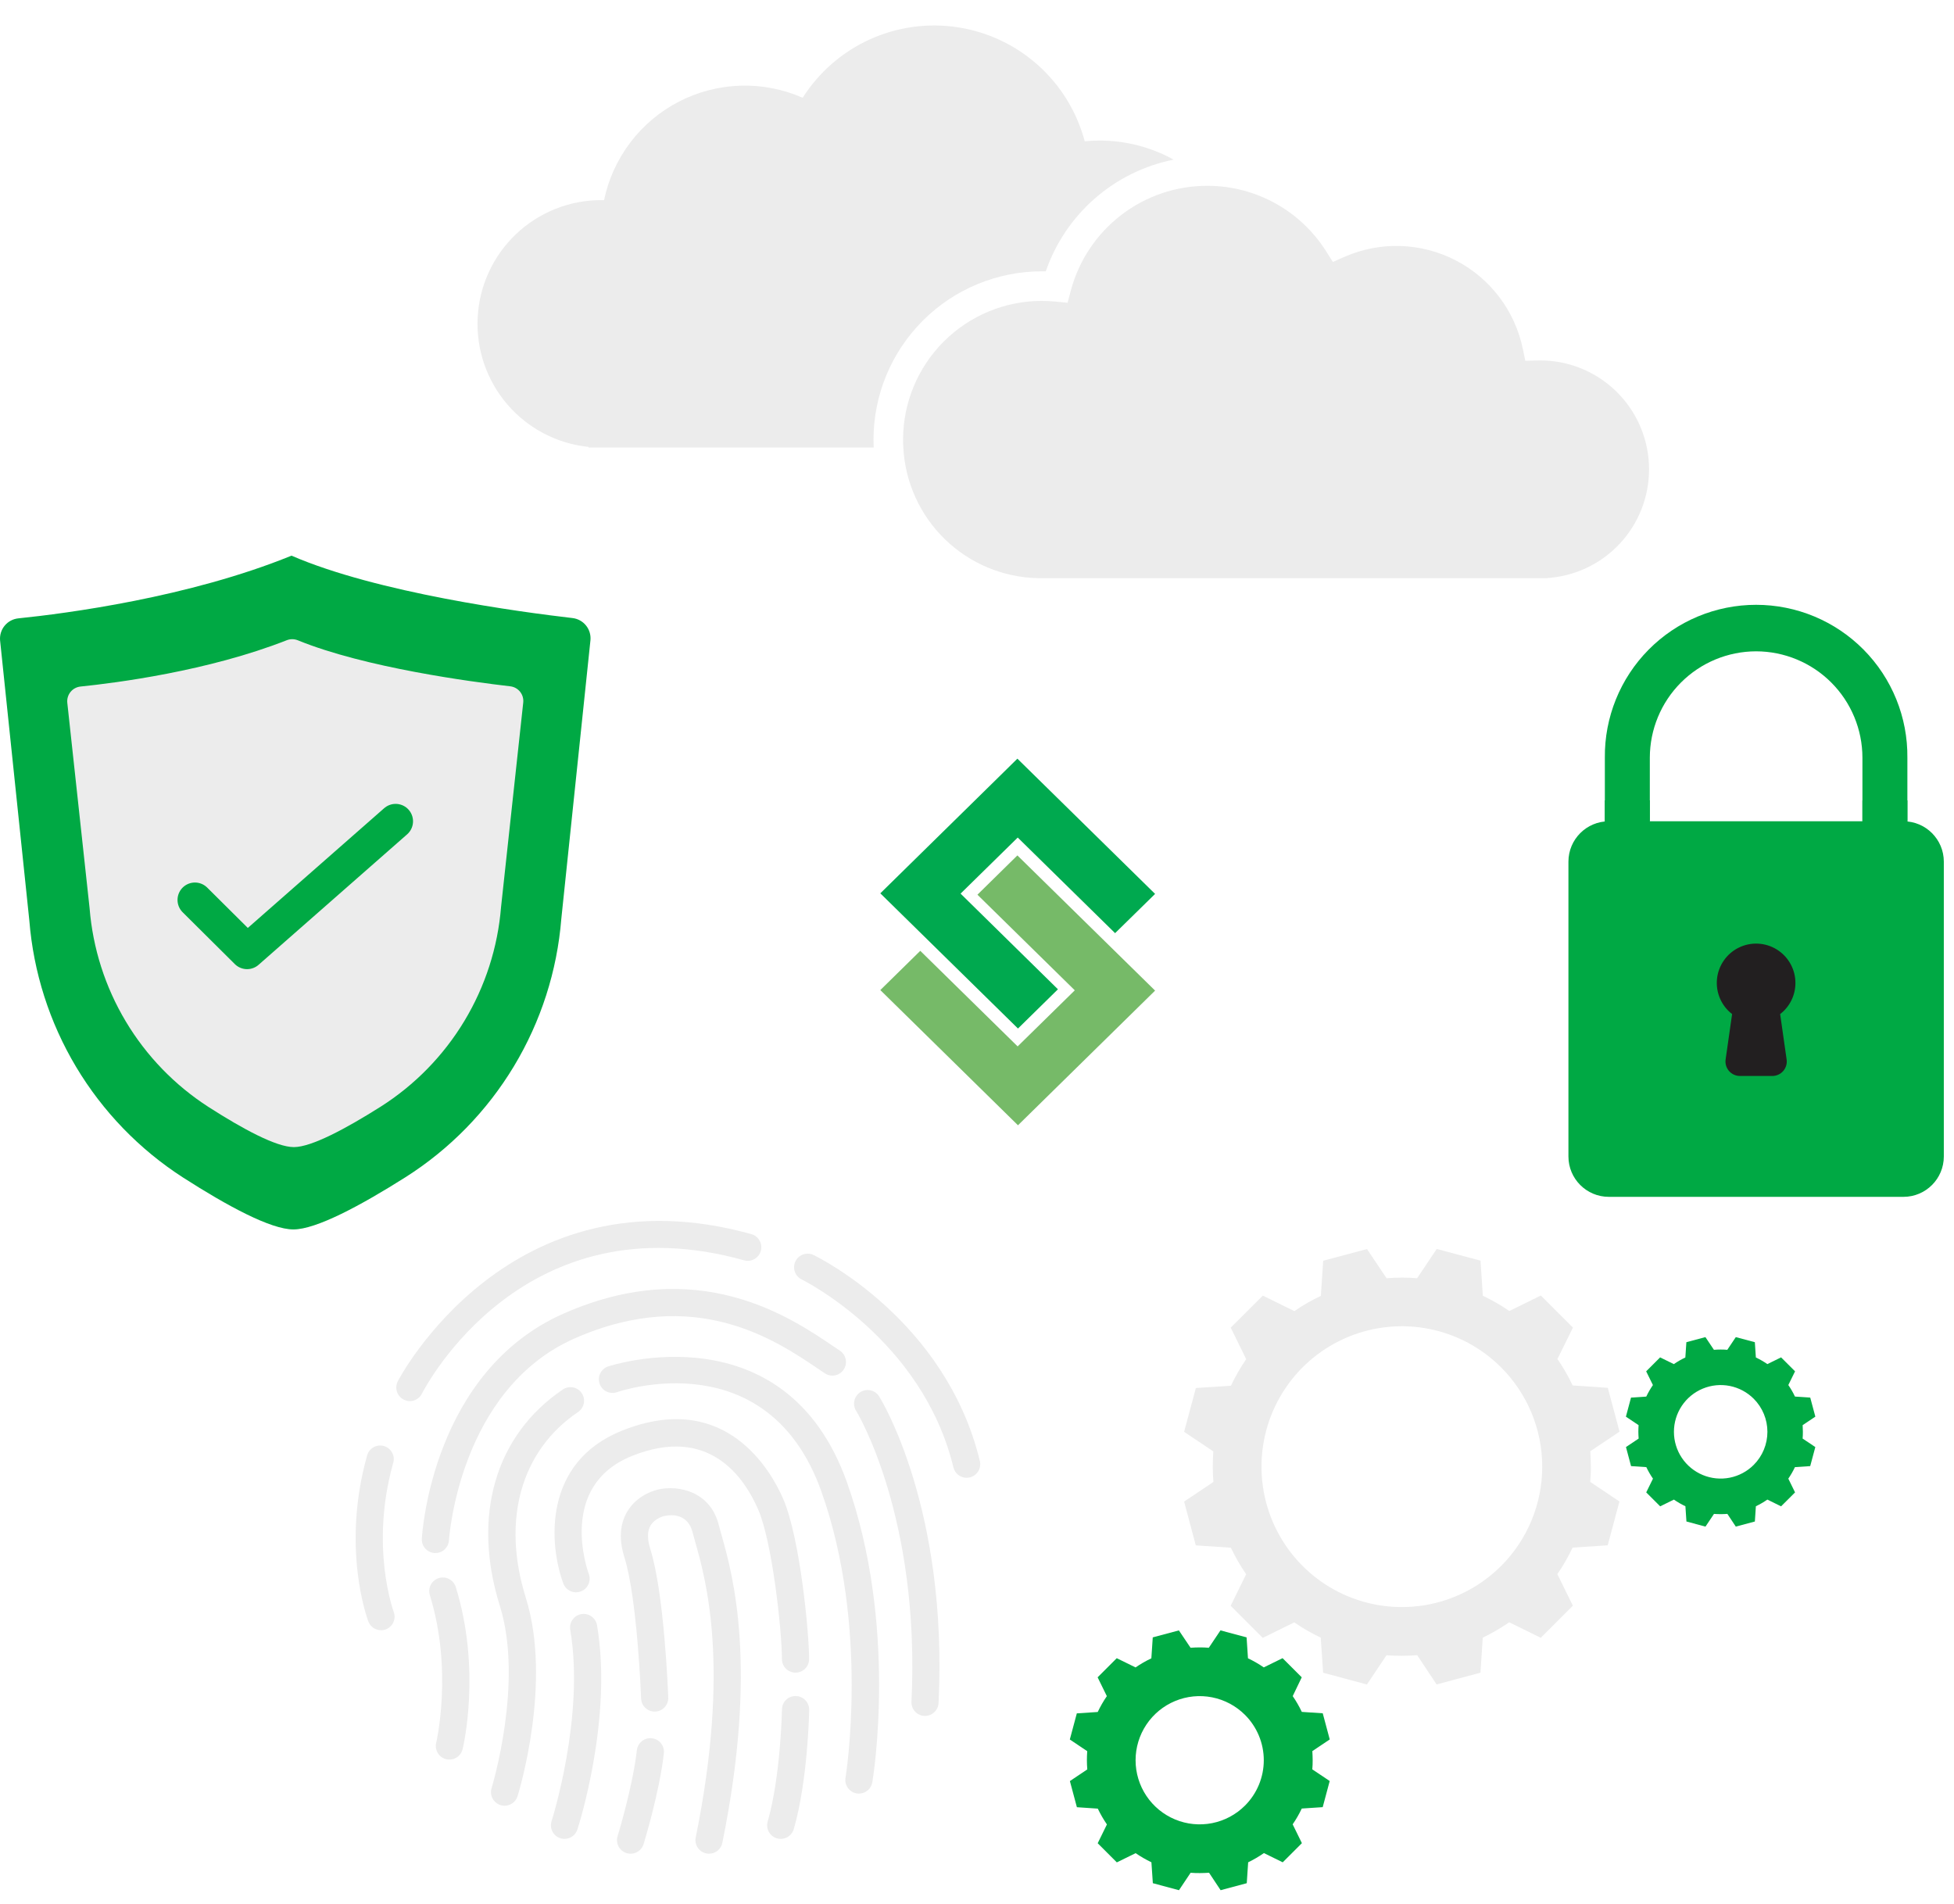
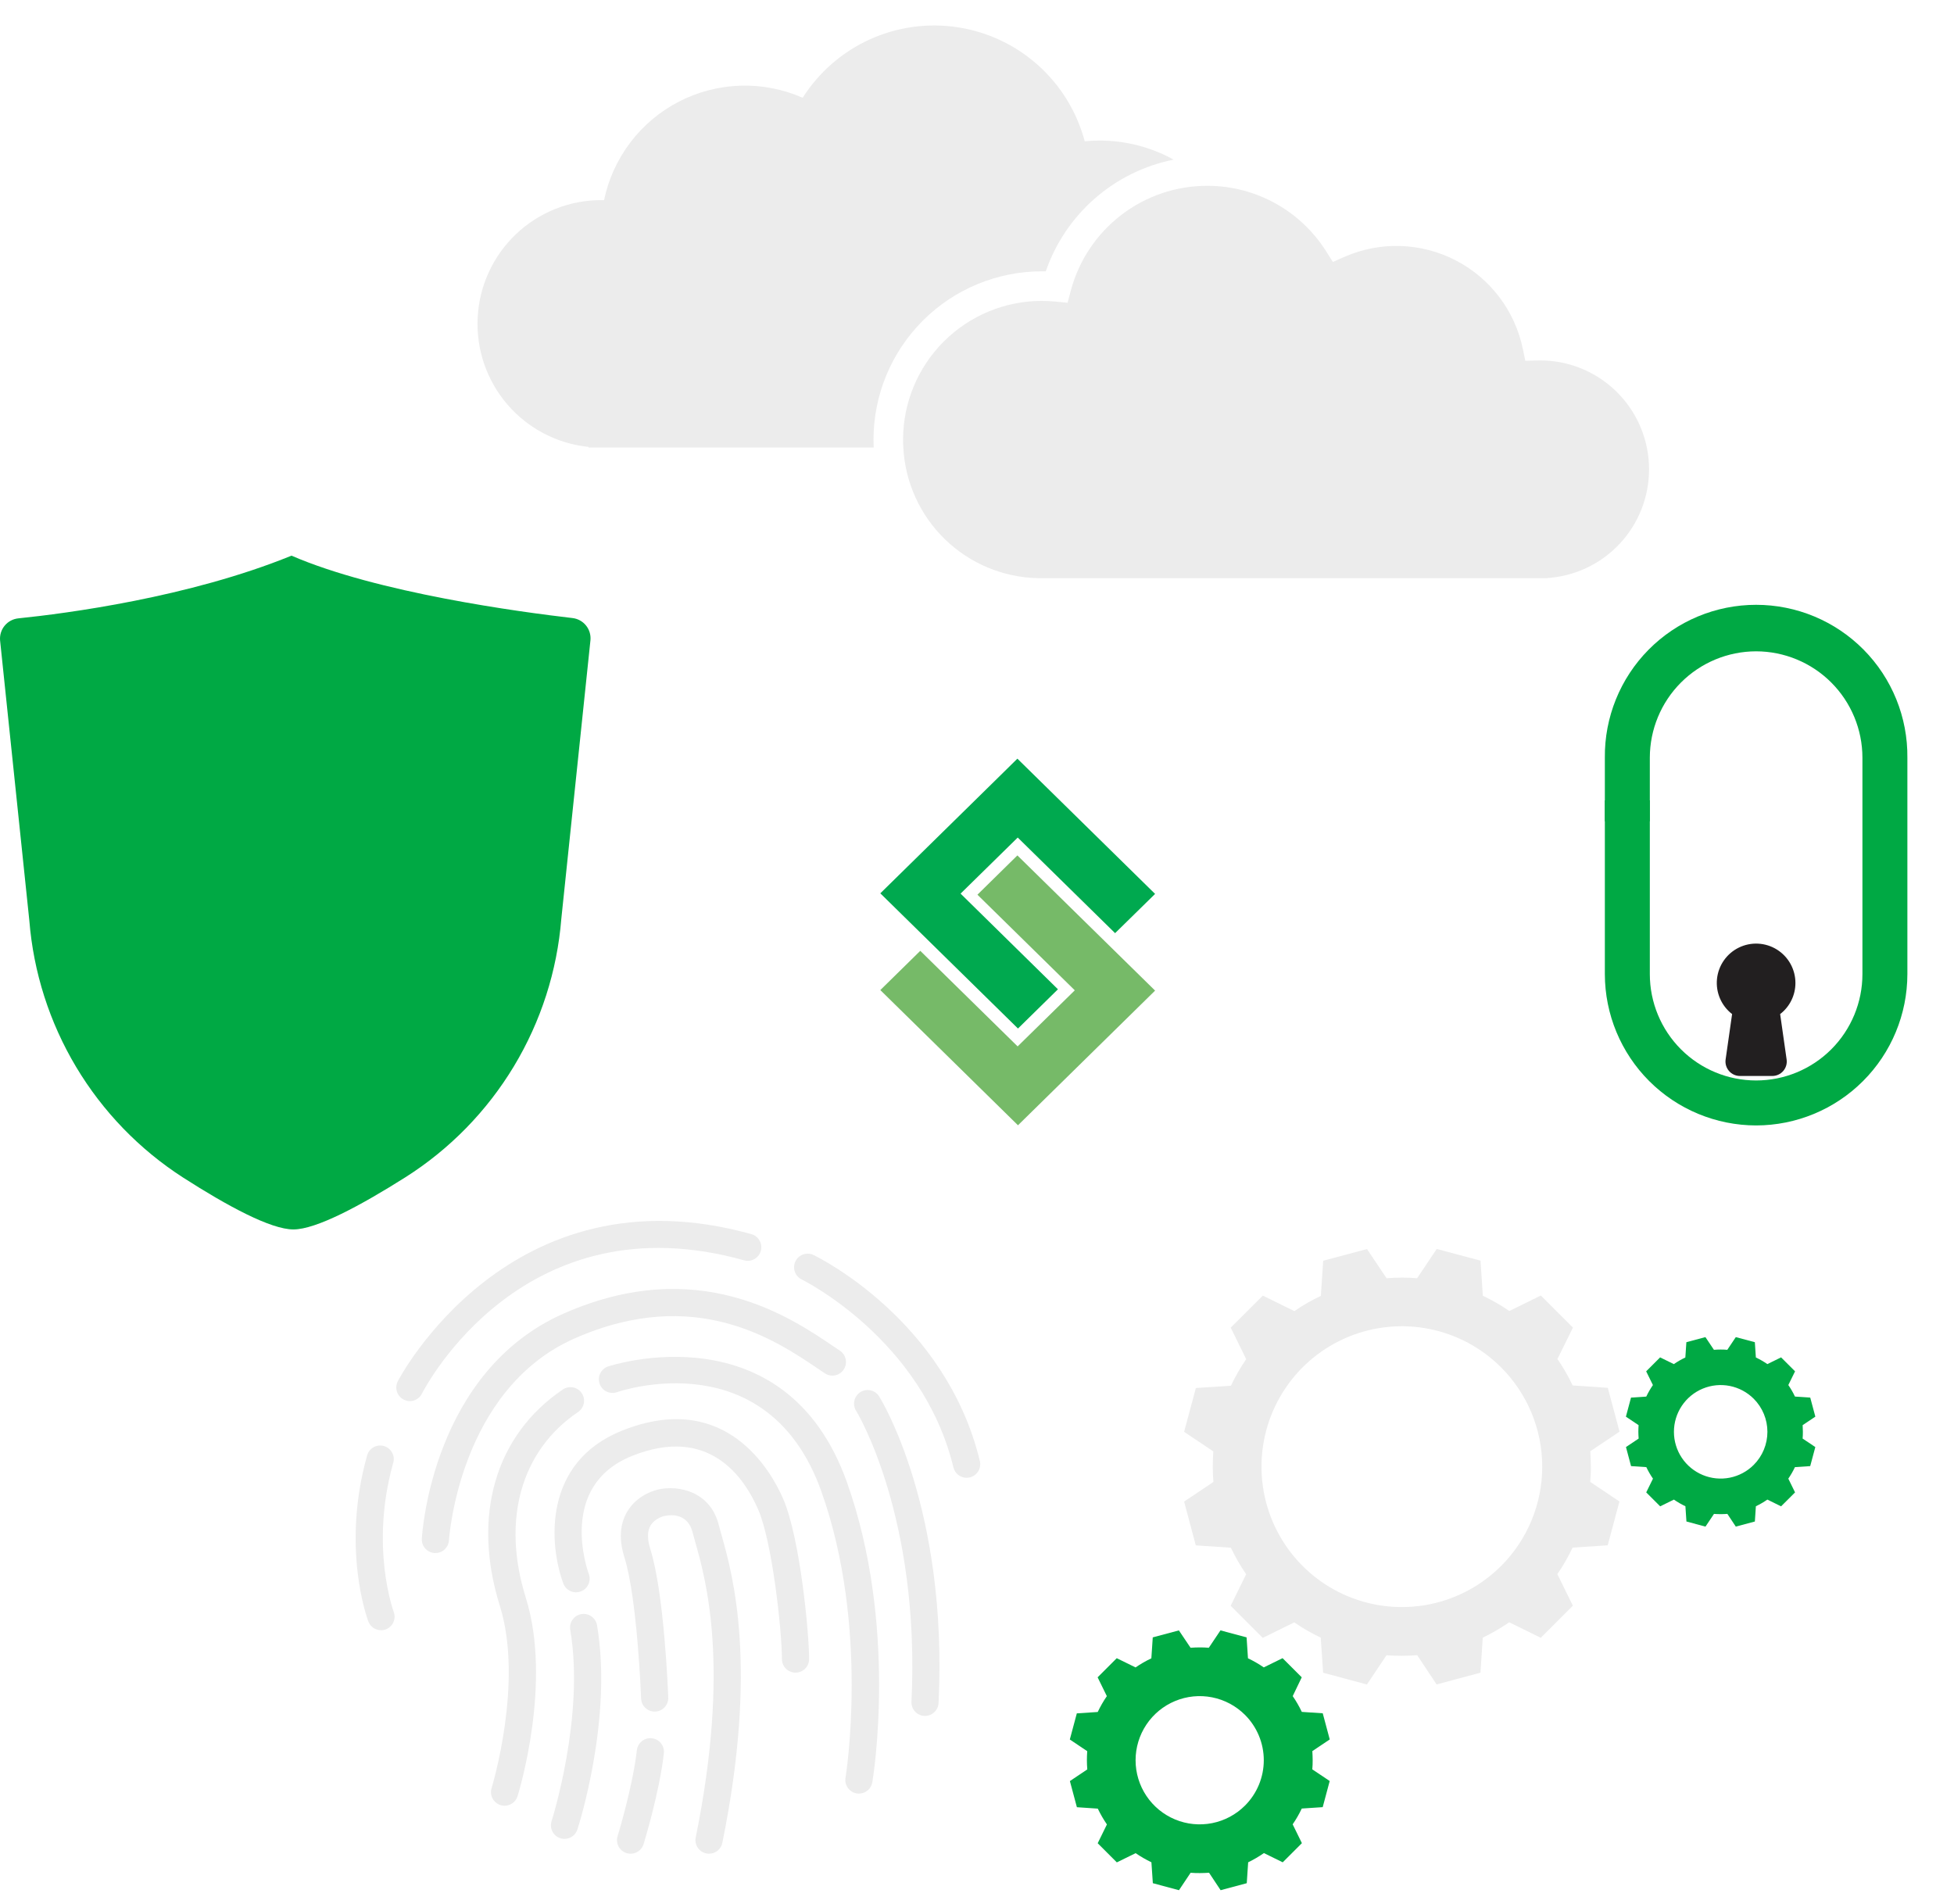
<svg xmlns="http://www.w3.org/2000/svg" width="393" height="383" viewBox="0 0 393 383" fill="none">
  <g clip-path="url(#clip0_60_7121)">
    <g filter="url(#filter0_d_60_7121)">
      <g filter="url(#filter1_d_60_7121)">
        <path d="M209.511 54.569H210.334C212.288 48.906 215.69 43.852 220.202 39.912C224.713 35.971 230.177 33.281 236.05 32.108C231.489 29.584 226.36 28.263 221.147 28.27C220.142 28.27 219.147 28.319 218.167 28.415C216.602 22.528 213.356 17.225 208.827 13.153C204.297 9.082 198.68 6.42 192.662 5.491C186.644 4.563 180.486 5.409 174.941 7.925C169.395 10.442 164.703 14.521 161.438 19.663C157.495 17.93 153.214 17.1 148.909 17.233C144.604 17.367 140.383 18.461 136.555 20.435C132.726 22.409 129.387 25.214 126.78 28.644C124.174 32.075 122.366 36.044 121.489 40.263C121.288 40.263 121.087 40.247 120.886 40.247C114.512 40.254 108.383 42.708 103.765 47.104C99.147 51.501 96.392 57.503 96.07 63.872C95.748 70.241 97.882 76.491 102.032 81.331C106.182 86.172 112.032 89.233 118.373 89.884V90.011H175.72C175.698 89.482 175.683 88.947 175.683 88.409C175.694 79.437 179.261 70.835 185.603 64.491C191.945 58.147 200.543 54.579 209.511 54.569Z" fill="#ECECEC" />
      </g>
      <path d="M309.785 72.488L306.777 72.559L306.273 70.131C305.483 66.347 303.858 62.786 301.517 59.709C299.177 56.632 296.179 54.117 292.743 52.347C289.307 50.576 285.519 49.596 281.656 49.476C277.793 49.357 273.952 50.102 270.413 51.656L268.076 52.686L266.707 50.521C264.176 46.519 260.681 43.217 256.541 40.919C252.402 38.62 247.752 37.399 243.018 37.368C242.935 37.368 242.854 37.368 242.771 37.368C236.52 37.373 230.445 39.441 225.49 43.254C220.534 47.066 216.976 52.408 215.366 58.451L214.72 60.891L212.21 60.649C211.283 60.563 210.383 60.517 209.511 60.517C202.119 60.525 195.033 63.466 189.806 68.695C184.579 73.924 181.639 81.014 181.631 88.409C181.631 88.947 181.649 89.482 181.68 90.011C182.043 97.004 185.038 103.601 190.064 108.475C195.09 113.349 201.774 116.138 208.772 116.283L209.536 116.301H310.891L312.004 116.19C317.588 115.617 322.738 112.921 326.392 108.658C330.046 104.396 331.924 98.892 331.64 93.284C331.355 87.676 328.928 82.392 324.861 78.522C320.794 74.652 315.397 72.492 309.785 72.488Z" fill="#ECECEC" />
    </g>
    <g filter="url(#filter2_d_60_7121)">
      <path d="M353.202 226.352C345.136 226.343 337.403 223.134 331.7 217.429C325.996 211.723 322.787 203.987 322.777 195.918V152.386C322.737 148.363 323.494 144.372 325.005 140.644C326.515 136.916 328.75 133.524 331.579 130.665C334.408 127.806 337.776 125.537 341.487 123.988C345.198 122.439 349.179 121.642 353.201 121.642C357.222 121.642 361.203 122.439 364.915 123.988C368.626 125.537 371.993 127.806 374.822 130.665C377.652 133.524 379.886 136.916 381.397 140.644C382.907 144.372 383.664 148.363 383.624 152.386V195.918C383.615 203.987 380.407 211.723 374.704 217.428C369 223.134 361.268 226.343 353.202 226.352ZM353.202 130.997C347.534 131.003 342.099 133.258 338.091 137.268C334.083 141.278 331.828 146.715 331.823 152.386V195.918C331.823 201.59 334.075 207.031 338.085 211.042C342.094 215.053 347.532 217.306 353.202 217.306C358.872 217.306 364.31 215.053 368.32 211.042C372.329 207.031 374.582 201.59 374.582 195.918V152.386C374.575 146.715 372.321 141.279 368.313 137.269C364.305 133.26 358.87 131.004 353.202 130.997Z" fill="#00A944" />
-       <path d="M382.833 165.18H323.572C319.087 165.18 315.451 168.818 315.451 173.305V232.59C315.451 237.077 319.087 240.714 323.572 240.714H382.833C387.318 240.714 390.953 237.077 390.953 232.59V173.305C390.953 168.818 387.318 165.18 382.833 165.18Z" fill="#00A944" />
      <path d="M361.107 197.705C361.109 196.361 360.769 195.038 360.118 193.861C359.468 192.685 358.528 191.693 357.388 190.981C356.248 190.269 354.946 189.859 353.603 189.79C352.261 189.721 350.923 189.996 349.717 190.588C348.51 191.18 347.474 192.071 346.707 193.175C345.939 194.279 345.466 195.56 345.331 196.898C345.197 198.236 345.405 199.586 345.937 200.821C346.468 202.056 347.306 203.134 348.37 203.955L347.066 213.082C347.007 213.495 347.037 213.915 347.155 214.315C347.273 214.715 347.475 215.086 347.749 215.401C348.022 215.715 348.36 215.968 348.739 216.141C349.118 216.314 349.53 216.404 349.947 216.403H356.457C356.874 216.404 357.286 216.314 357.665 216.141C358.044 215.968 358.382 215.715 358.655 215.4C358.928 215.085 359.13 214.715 359.247 214.315C359.365 213.915 359.395 213.495 359.335 213.082L358.034 203.955C358.99 203.219 359.765 202.272 360.298 201.188C360.831 200.105 361.107 198.913 361.107 197.705Z" fill="#221F20" />
      <path d="M331.823 160.977H322.777V165.18H331.823V160.977Z" fill="#00A944" />
-       <path d="M383.627 160.977H374.582V165.18H383.627V160.977Z" fill="#00A944" />
    </g>
    <g filter="url(#filter3_d_60_7121)">
      <path d="M316.363 267.014L309.902 260.56L303.568 263.674C301.875 262.512 300.093 261.487 298.238 260.606L297.769 253.546L288.965 251.192L285.029 257.068L285.063 257.087C284.028 256.997 282.989 256.948 281.953 256.957C280.918 256.966 279.87 257 278.837 257.084H278.874L274.939 251.208L266.129 253.561L265.656 260.631C263.8 261.504 262.019 262.529 260.333 263.696L253.986 260.579L247.528 267.017L250.644 273.36C249.481 275.057 248.454 276.843 247.572 278.701L240.52 279.162L238.156 287.976L244.029 291.91C243.967 292.924 243.915 293.966 243.921 294.984C243.927 296.001 243.964 297.071 244.054 298.104L244.029 298.07L238.156 302.004L240.505 310.809L247.559 311.285C248.444 313.139 249.472 314.921 250.635 316.614L247.519 322.96L253.971 329.414L260.311 326.297C262.002 327.459 263.782 328.487 265.634 329.371L266.113 336.425L274.924 338.791L278.853 332.915C279.873 332.98 280.912 333.029 281.944 333.02C282.977 333.011 284.021 332.98 285.035 332.903L288.937 338.779L297.753 336.419L298.223 329.371C300.072 328.476 301.85 327.442 303.543 326.278L309.887 329.399L316.347 322.944L313.222 316.592C314.386 314.901 315.413 313.119 316.292 311.264L323.352 310.797L325.711 301.983L319.838 298.049V298.083C319.918 297.05 319.977 296.008 319.961 294.962C319.946 293.917 319.918 292.903 319.856 291.87L325.73 287.939L323.371 279.125L316.304 278.646C315.428 276.791 314.403 275.011 313.238 273.323L316.363 267.014ZM301.908 314.95C297.96 318.899 292.93 321.589 287.454 322.679C281.978 323.768 276.302 323.209 271.143 321.071C265.985 318.934 261.576 315.314 258.474 310.669C255.373 306.025 253.717 300.565 253.717 294.979C253.717 289.394 255.373 283.933 258.474 279.289C261.576 274.645 265.985 271.025 271.143 268.887C276.302 266.75 281.978 266.19 287.454 267.28C292.93 268.37 297.96 271.059 301.908 275.009C304.531 277.631 306.612 280.745 308.032 284.173C309.452 287.6 310.183 291.274 310.183 294.984C310.183 298.694 309.452 302.368 308.032 305.795C306.612 309.223 304.531 312.337 301.908 314.959V314.95Z" fill="#ECECEC" />
      <path d="M261.813 337.347L257.959 333.496L254.178 335.352C253.169 334.658 252.107 334.047 251 333.524L250.722 329.312L245.467 327.908L243.12 331.409H243.142C242.524 331.353 241.905 331.325 241.287 331.331C240.669 331.338 240.051 331.356 239.432 331.406H239.454L237.104 327.911L231.849 329.315L231.568 333.53C230.461 334.051 229.399 334.662 228.393 335.358L224.606 333.503L220.761 337.35L222.615 341.135C221.921 342.147 221.308 343.212 220.782 344.321L216.578 344.596L215.168 349.853L218.668 352.201C218.631 352.819 218.6 353.438 218.603 354.034C218.606 354.631 218.631 355.272 218.683 355.89V355.871L215.184 358.216L216.59 363.473L220.795 363.758C221.325 364.863 221.939 365.925 222.631 366.937L220.776 370.719L224.622 374.569L228.406 372.714C229.415 373.406 230.476 374.019 231.58 374.548L231.865 378.754L237.12 380.164L239.463 376.66C240.081 376.7 240.7 376.731 241.318 376.722C241.936 376.713 242.555 376.7 243.173 376.654L245.501 380.164L250.756 378.757L251.037 374.554C252.14 374.017 253.2 373.397 254.209 372.698L257.989 374.554L261.844 370.704L259.99 366.915C260.684 365.907 261.296 364.845 261.82 363.739L266.03 363.461L267.437 358.203L263.937 355.859V355.878C263.984 355.259 264.021 354.641 264.011 354.022C264.002 353.404 263.984 352.785 263.946 352.188L267.446 349.844L266.039 344.586L261.826 344.302C261.305 343.196 260.693 342.135 259.999 341.129L261.813 337.347ZM250.397 363.148C248.594 364.951 246.297 366.178 243.797 366.675C241.296 367.171 238.705 366.915 236.35 365.939C233.996 364.962 231.983 363.309 230.567 361.189C229.151 359.068 228.395 356.575 228.395 354.025C228.395 351.475 229.151 348.982 230.567 346.862C231.983 344.741 233.996 343.088 236.35 342.112C238.705 341.135 241.296 340.879 243.797 341.376C246.297 341.872 248.594 343.1 250.397 344.902C251.596 346.099 252.547 347.521 253.196 349.087C253.846 350.652 254.18 352.33 254.18 354.025C254.18 355.72 253.846 357.398 253.196 358.964C252.547 360.529 251.596 361.951 250.397 363.148Z" fill="#00A944" />
      <path d="M361.032 275.807L358.222 272.999L355.465 274.353C354.729 273.849 353.955 273.403 353.15 273.02L352.946 269.949L349.115 268.926L347.406 271.48C346.958 271.44 346.506 271.421 346.055 271.424C345.604 271.427 345.149 271.443 344.701 271.48H344.716L343.004 268.926L339.174 269.949L338.967 273.023C338.161 273.403 337.387 273.849 336.654 274.356L333.894 273.002L331.087 275.807L332.444 278.565C331.938 279.304 331.491 280.08 331.105 280.888L328.039 281.089L327.012 284.924L329.563 286.634C329.538 287.073 329.513 287.528 329.516 287.97C329.52 288.412 329.538 288.879 329.575 289.328L327.025 291.038L328.048 294.87L331.118 295.077C331.502 295.883 331.95 296.658 332.456 297.393L331.099 300.155L333.906 302.96L336.664 301.605C337.399 302.111 338.173 302.558 338.979 302.941L339.186 306.009L343.016 307.039L344.726 304.485C345.171 304.512 345.619 304.534 346.067 304.528C346.516 304.522 346.97 304.528 347.418 304.478L349.115 307.039L352.949 306.012L353.153 302.948C353.957 302.559 354.73 302.109 355.465 301.602L358.222 302.96L361.032 300.155L359.675 297.39C360.182 296.656 360.628 295.881 361.008 295.074L364.081 294.87L365.107 291.038L362.553 289.328C362.587 288.876 362.612 288.425 362.606 287.97C362.6 287.515 362.587 287.073 362.56 286.631L365.113 284.921L364.087 281.089L361.014 280.882C360.633 280.074 360.186 279.299 359.678 278.565L361.032 275.807ZM352.72 294.622C351.405 295.938 349.73 296.834 347.907 297.197C346.083 297.56 344.193 297.374 342.475 296.662C340.757 295.95 339.288 294.745 338.255 293.198C337.222 291.652 336.671 289.833 336.671 287.973C336.671 286.113 337.222 284.294 338.255 282.748C339.288 281.201 340.757 279.996 342.475 279.284C344.193 278.572 346.083 278.386 347.907 278.749C349.73 279.112 351.405 280.008 352.72 281.324C354.482 283.088 355.472 285.479 355.472 287.973C355.472 290.467 354.482 292.859 352.72 294.622Z" fill="#00A944" />
    </g>
    <path d="M112.895 184.797C112.054 195.292 108.788 205.449 103.353 214.465C97.918 223.482 90.463 231.111 81.577 236.753C72.461 242.518 63.57 247.268 59.01 247.268C54.45 247.268 45.755 242.561 36.811 236.827C28.032 231.169 20.676 223.562 15.314 214.596C9.953 205.63 6.73 195.548 5.898 185.134L0.015 128.789C-0.074 127.719 0.26 126.657 0.945 125.83C1.63 125.003 2.611 124.478 3.679 124.367C13.2 123.396 37.965 120.179 58.63 111.755C75.864 119.233 104.691 123.096 115.146 124.305C116.203 124.427 117.172 124.957 117.846 125.781C118.521 126.605 118.848 127.66 118.759 128.721L112.895 184.797Z" fill="#00A944" />
    <g filter="url(#filter4_d_60_7121)">
-       <path d="M100.777 182.409C100.125 190.524 97.597 198.377 93.394 205.348C89.191 212.32 83.427 218.219 76.557 222.582C69.496 227.042 62.621 230.71 59.103 230.71C55.585 230.71 48.843 227.07 41.934 222.638C35.143 218.263 29.453 212.379 25.305 205.445C21.158 198.512 18.664 190.714 18.019 182.66L13.537 141.361C13.495 140.97 13.53 140.575 13.641 140.199C13.752 139.822 13.936 139.471 14.183 139.166C14.43 138.861 14.735 138.608 15.081 138.422C15.426 138.235 15.805 138.119 16.195 138.079C23.305 137.353 41.853 134.987 57.678 128.764C58.398 128.481 59.2 128.488 59.916 128.783C73.403 134.288 94.848 137.133 102.623 138.033C103.403 138.122 104.116 138.518 104.606 139.132C105.096 139.747 105.322 140.53 105.235 141.311L100.777 182.409Z" fill="#ECECEC" />
-     </g>
+       </g>
    <path d="M39.204 180.996L49.696 191.418L79.571 165.18" stroke="#00A944" stroke-width="7" stroke-linecap="round" stroke-linejoin="round" />
    <g filter="url(#filter5_d_60_7121)">
      <path d="M76.637 327.877C76.082 327.877 75.54 327.707 75.083 327.391C74.626 327.075 74.277 326.628 74.08 326.108C73.855 325.514 68.646 311.359 73.796 292.878C73.876 292.514 74.028 292.171 74.245 291.868C74.462 291.566 74.738 291.311 75.057 291.119C75.376 290.927 75.731 290.803 76.099 290.753C76.468 290.703 76.843 290.729 77.201 290.829C77.559 290.929 77.893 291.101 78.183 291.335C78.472 291.569 78.711 291.86 78.884 292.189C79.057 292.518 79.161 292.88 79.19 293.251C79.219 293.622 79.172 293.995 79.051 294.347C74.377 311.118 79.135 324.036 79.184 324.175C79.341 324.59 79.395 325.036 79.342 325.476C79.289 325.916 79.13 326.336 78.878 326.701C78.627 327.066 78.291 327.365 77.899 327.571C77.507 327.777 77.071 327.886 76.628 327.886L76.637 327.877Z" fill="#ECECEC" />
      <path d="M82.433 281.803C82.002 281.801 81.578 281.695 81.197 281.494C80.877 281.332 80.592 281.108 80.359 280.836C80.126 280.563 79.948 280.248 79.837 279.907C79.726 279.566 79.682 279.206 79.71 278.849C79.737 278.491 79.835 278.143 79.997 277.823C80.217 277.39 102.564 234.557 151.255 248.254C151.921 248.477 152.476 248.947 152.804 249.568C153.133 250.188 153.21 250.911 153.02 251.587C152.83 252.263 152.387 252.84 151.784 253.198C151.18 253.557 150.462 253.669 149.778 253.512C105.473 241.045 85.692 278.683 84.86 280.291C84.635 280.743 84.289 281.123 83.86 281.39C83.432 281.657 82.938 281.8 82.433 281.803Z" fill="#ECECEC" />
      <path d="M194.413 297.217C193.801 297.216 193.206 297.01 192.724 296.631C192.242 296.252 191.902 295.722 191.758 295.126C185.507 269.337 161.494 257.455 161.253 257.337C160.6 257.021 160.1 256.459 159.861 255.774C159.623 255.089 159.667 254.338 159.982 253.685C160.298 253.032 160.86 252.531 161.544 252.293C162.229 252.054 162.98 252.098 163.633 252.414C164.715 252.936 190.218 265.564 197.072 293.836C197.169 294.239 197.174 294.658 197.086 295.063C196.998 295.467 196.819 295.847 196.563 296.172C196.307 296.497 195.98 296.761 195.608 296.941C195.236 297.122 194.827 297.216 194.413 297.217Z" fill="#ECECEC" />
-       <path d="M90.39 353.892C90.174 353.893 89.958 353.868 89.747 353.818C89.043 353.648 88.435 353.205 88.056 352.587C87.678 351.969 87.56 351.226 87.728 350.521C87.763 350.376 91.129 335.927 86.449 320.813C86.343 320.47 86.305 320.11 86.338 319.752C86.371 319.395 86.474 319.047 86.642 318.73C86.809 318.412 87.037 318.131 87.313 317.901C87.59 317.672 87.908 317.499 88.251 317.393C88.594 317.287 88.954 317.249 89.311 317.282C89.669 317.315 90.016 317.419 90.334 317.586C90.651 317.753 90.933 317.982 91.162 318.258C91.391 318.534 91.564 318.853 91.67 319.196C96.805 335.797 93.197 351.155 93.043 351.801C92.898 352.397 92.559 352.926 92.078 353.306C91.597 353.685 91.002 353.891 90.39 353.892Z" fill="#ECECEC" />
      <path d="M87.571 312.355H87.413C86.69 312.313 86.012 311.985 85.53 311.443C85.048 310.902 84.8 310.191 84.841 309.467C84.919 308.094 87.083 275.714 113.473 264.138C140.42 252.321 158.872 264.837 167.738 270.855L168.932 271.659C169.23 271.859 169.486 272.115 169.685 272.414C169.885 272.713 170.023 273.048 170.093 273.4C170.163 273.752 170.163 274.115 170.093 274.467C170.023 274.819 169.884 275.154 169.684 275.452C169.485 275.751 169.228 276.007 168.93 276.207C168.631 276.406 168.297 276.545 167.944 276.615C167.592 276.684 167.23 276.684 166.878 276.614C166.526 276.544 166.191 276.405 165.893 276.205L164.672 275.38C155.994 269.504 139.848 258.54 115.668 269.145C92.313 279.391 90.319 309.479 90.298 309.782C90.257 310.478 89.951 311.132 89.445 311.61C88.938 312.088 88.268 312.355 87.571 312.355Z" fill="#ECECEC" />
      <path d="M186.051 345.109H185.915C185.557 345.092 185.205 345.004 184.881 344.85C184.556 344.697 184.265 344.481 184.024 344.215C183.783 343.949 183.596 343.638 183.475 343.3C183.354 342.962 183.301 342.604 183.319 342.245C185.127 305.134 172.388 284.076 172.261 283.866C172.048 283.561 171.9 283.216 171.825 282.853C171.75 282.489 171.75 282.114 171.825 281.75C171.9 281.386 172.048 281.041 172.261 280.737C172.473 280.432 172.745 280.174 173.061 279.978C173.376 279.782 173.728 279.653 174.095 279.598C174.462 279.542 174.837 279.562 175.196 279.657C175.555 279.751 175.891 279.918 176.184 280.146C176.476 280.375 176.719 280.661 176.898 280.986C177.46 281.896 190.66 303.708 188.769 342.511C188.734 343.21 188.433 343.868 187.927 344.352C187.422 344.835 186.75 345.106 186.051 345.109Z" fill="#ECECEC" />
      <path d="M101.485 363.176C101.057 363.175 100.635 363.074 100.253 362.88C99.871 362.687 99.539 362.406 99.285 362.061C99.031 361.716 98.862 361.317 98.79 360.894C98.718 360.472 98.747 360.038 98.873 359.629C98.938 359.419 105.346 338.355 100.533 322.975C94.879 304.908 99.606 288.647 113.207 279.456C113.808 279.05 114.546 278.9 115.257 279.038C115.969 279.177 116.597 279.592 117.002 280.193C117.407 280.794 117.557 281.532 117.419 282.244C117.281 282.956 116.866 283.584 116.265 283.989C104.787 291.743 100.854 305.706 105.754 321.342C111.084 338.352 104.388 360.309 104.1 361.237C103.929 361.798 103.583 362.288 103.112 362.637C102.641 362.986 102.071 363.175 101.485 363.176Z" fill="#ECECEC" />
      <path d="M172.755 360.736C172.602 360.736 172.449 360.723 172.298 360.699C171.583 360.578 170.945 360.178 170.525 359.587C170.104 358.997 169.935 358.263 170.054 357.548C170.103 357.238 174.932 327.333 165.21 299.997C154.535 269.986 125.307 279.573 124.067 280.003C123.381 280.237 122.63 280.189 121.979 279.869C121.328 279.549 120.831 278.984 120.597 278.298C120.363 277.611 120.411 276.86 120.731 276.209C121.051 275.558 121.616 275.06 122.302 274.826C122.657 274.705 157.895 263.12 170.36 298.166C180.561 326.872 175.661 357.176 175.445 358.454C175.338 359.091 175.01 359.669 174.517 360.087C174.025 360.505 173.401 360.735 172.755 360.736Z" fill="#ECECEC" />
      <path d="M113.535 369.844C113.104 369.844 112.679 369.742 112.295 369.546C111.911 369.35 111.579 369.067 111.325 368.718C111.072 368.37 110.904 367.966 110.837 367.54C110.769 367.115 110.802 366.679 110.935 366.269C111.003 366.058 117.646 345.168 114.691 327.796C114.568 327.082 114.734 326.347 115.152 325.755C115.57 325.162 116.207 324.76 116.921 324.637C117.636 324.514 118.37 324.68 118.962 325.099C119.554 325.517 119.956 326.154 120.079 326.869C123.263 345.588 116.428 367.039 116.135 367.942C115.959 368.493 115.612 368.975 115.145 369.317C114.677 369.658 114.114 369.843 113.535 369.844Z" fill="#ECECEC" />
      <path d="M160.001 336.409C159.276 336.409 158.581 336.121 158.068 335.609C157.556 335.096 157.268 334.401 157.268 333.676C157.268 328.211 155.376 310.323 152.52 303.677C149.638 296.972 142.504 286.649 127.1 292.828C112.097 298.856 118.16 315.847 118.425 316.567C118.549 316.904 118.606 317.262 118.591 317.621C118.577 317.98 118.492 318.333 118.342 318.659C118.191 318.985 117.978 319.278 117.714 319.522C117.45 319.765 117.141 319.955 116.804 320.079C116.467 320.203 116.109 320.259 115.75 320.245C115.391 320.231 115.039 320.146 114.713 319.995C114.387 319.844 114.094 319.631 113.85 319.367C113.607 319.103 113.418 318.794 113.294 318.457C110.413 310.632 109.161 294.143 125.066 287.753C146.087 279.316 155.237 296.153 157.543 301.515C160.943 309.439 162.733 328.508 162.733 333.679C162.732 334.403 162.444 335.098 161.932 335.61C161.419 336.122 160.725 336.409 160.001 336.409Z" fill="#ECECEC" />
-       <path d="M157.021 369.844C156.763 369.844 156.507 369.808 156.26 369.736C155.915 369.635 155.592 369.467 155.312 369.241C155.032 369.015 154.799 368.736 154.626 368.42C154.454 368.104 154.346 367.757 154.308 367.399C154.27 367.041 154.303 366.679 154.405 366.334C157.002 357.365 157.277 343.937 157.28 343.801C157.281 343.44 157.354 343.083 157.495 342.751C157.637 342.419 157.843 342.119 158.103 341.869C158.362 341.618 158.669 341.423 159.006 341.294C159.343 341.164 159.702 341.104 160.062 341.117C160.421 341.123 160.775 341.2 161.104 341.344C161.434 341.487 161.731 341.694 161.98 341.952C162.23 342.211 162.425 342.516 162.557 342.85C162.688 343.184 162.752 343.541 162.746 343.9C162.746 344.478 162.458 358.172 159.654 367.852C159.492 368.426 159.147 368.931 158.672 369.29C158.196 369.65 157.616 369.844 157.021 369.844Z" fill="#ECECEC" />
      <path d="M126.831 372.825C126.557 372.826 126.285 372.785 126.024 372.705C125.332 372.491 124.752 372.011 124.413 371.37C124.074 370.729 124.003 369.98 124.216 369.287C124.247 369.188 127.257 359.366 128.089 352.012C128.171 351.291 128.536 350.633 129.103 350.181C129.67 349.73 130.394 349.522 131.114 349.604C131.834 349.686 132.492 350.051 132.944 350.619C133.395 351.186 133.602 351.91 133.521 352.63C132.63 360.498 129.57 370.481 129.44 370.902C129.268 371.459 128.921 371.947 128.452 372.293C127.982 372.639 127.414 372.826 126.831 372.825Z" fill="#ECECEC" />
      <path d="M142.609 372.825C142.425 372.826 142.242 372.808 142.062 372.773C141.352 372.627 140.728 372.206 140.328 371.601C139.928 370.996 139.785 370.258 139.929 369.547C146.906 335.191 141.963 317.684 139.851 310.206C139.616 309.38 139.412 308.659 139.252 308.022C139.011 307.07 137.888 304.036 133.607 304.905C133.579 304.905 131.697 305.344 130.825 306.853C130.176 307.976 130.169 309.566 130.803 311.579C133.613 320.507 134.374 340.557 134.404 341.407C134.418 341.766 134.36 342.124 134.235 342.461C134.11 342.797 133.92 343.106 133.676 343.369C133.431 343.632 133.138 343.844 132.811 343.994C132.485 344.143 132.132 344.227 131.774 344.24H131.672C130.964 344.24 130.285 343.965 129.776 343.474C129.266 342.982 128.968 342.312 128.942 341.605C128.942 341.404 128.179 321.447 125.588 313.221C124.463 309.643 124.661 306.55 126.144 304.027C128.25 300.476 132.083 299.632 132.513 299.549C136.371 298.698 142.825 299.886 144.55 306.662C144.702 307.252 144.893 307.933 145.113 308.706C147.329 316.564 152.532 334.968 145.286 370.623C145.162 371.243 144.828 371.801 144.34 372.202C143.852 372.604 143.241 372.824 142.609 372.825Z" fill="#ECECEC" />
    </g>
    <path d="M224.274 187.679L232.32 179.786L204.623 152.585L201.006 156.147L198.558 158.551L196.586 160.488L185.091 171.777L177.055 179.67L185.161 187.63L204.742 206.861L212.779 198.968L193.197 179.728L204.692 168.449L224.274 187.679Z" fill="#00A94F" />
    <path d="M232.32 199.234L204.623 172.043L196.586 179.945L216.168 199.176L204.673 210.455L185.091 191.234L177.055 199.127L196.636 218.357L204.742 226.318L224.274 207.136L232.32 199.234Z" fill="#76BA68" />
  </g>
  <defs>
    <filter id="filter0_d_60_7121" x="89.858" y="-1.055" width="247.99" height="123.536" filterUnits="userSpaceOnUse" color-interpolation-filters="sRGB">
      <feFlood flood-opacity="0" result="BackgroundImageFix" />
      <feColorMatrix in="SourceAlpha" type="matrix" values="0 0 0 0 0 0 0 0 0 0 0 0 0 0 0 0 0 0 127 0" result="hardAlpha" />
      <feOffset />
      <feGaussianBlur stdDeviation="3.09" />
      <feColorMatrix type="matrix" values="0 0 0 0 0.71 0 0 0 0 0.882 0 0 0 0 0.91 0 0 0 1 0" />
      <feBlend mode="normal" in2="BackgroundImageFix" result="effect1_dropShadow_60_7121" />
      <feBlend mode="normal" in="SourceGraphic" in2="effect1_dropShadow_60_7121" result="shape" />
    </filter>
    <filter id="filter1_d_60_7121" x="90.738" y="-0.175" width="150.612" height="95.486" filterUnits="userSpaceOnUse" color-interpolation-filters="sRGB">
      <feFlood flood-opacity="0" result="BackgroundImageFix" />
      <feColorMatrix in="SourceAlpha" type="matrix" values="0 0 0 0 0 0 0 0 0 0 0 0 0 0 0 0 0 0 127 0" result="hardAlpha" />
      <feOffset />
      <feGaussianBlur stdDeviation="2.65" />
      <feColorMatrix type="matrix" values="0 0 0 0 0.71 0 0 0 0 0.882 0 0 0 0 0.91 0 0 0 1 0" />
      <feBlend mode="normal" in2="BackgroundImageFix" result="effect1_dropShadow_60_7121" />
      <feBlend mode="normal" in="SourceGraphic" in2="effect1_dropShadow_60_7121" result="shape" />
    </filter>
    <filter id="filter2_d_60_7121" x="311.131" y="117.322" width="84.142" height="127.713" filterUnits="userSpaceOnUse" color-interpolation-filters="sRGB">
      <feFlood flood-opacity="0" result="BackgroundImageFix" />
      <feColorMatrix in="SourceAlpha" type="matrix" values="0 0 0 0 0 0 0 0 0 0 0 0 0 0 0 0 0 0 127 0" result="hardAlpha" />
      <feOffset />
      <feGaussianBlur stdDeviation="2.16" />
      <feColorMatrix type="matrix" values="0 0 0 0 0.71 0 0 0 0 0.882 0 0 0 0 0.91 0 0 0 1 0" />
      <feBlend mode="normal" in2="BackgroundImageFix" result="effect1_dropShadow_60_7121" />
      <feBlend mode="normal" in="SourceGraphic" in2="effect1_dropShadow_60_7121" result="shape" />
    </filter>
    <filter id="filter3_d_60_7121" x="209.168" y="245.192" width="161.945" height="140.972" filterUnits="userSpaceOnUse" color-interpolation-filters="sRGB">
      <feFlood flood-opacity="0" result="BackgroundImageFix" />
      <feColorMatrix in="SourceAlpha" type="matrix" values="0 0 0 0 0 0 0 0 0 0 0 0 0 0 0 0 0 0 127 0" result="hardAlpha" />
      <feOffset />
      <feGaussianBlur stdDeviation="3" />
      <feColorMatrix type="matrix" values="0 0 0 0 0.71 0 0 0 0 0.882 0 0 0 0 0.91 0 0 0 1 0" />
      <feBlend mode="normal" in2="BackgroundImageFix" result="effect1_dropShadow_60_7121" />
      <feBlend mode="normal" in="SourceGraphic" in2="effect1_dropShadow_60_7121" result="shape" />
    </filter>
    <filter id="filter4_d_60_7121" x="10.78" y="125.817" width="97.214" height="107.633" filterUnits="userSpaceOnUse" color-interpolation-filters="sRGB">
      <feFlood flood-opacity="0" result="BackgroundImageFix" />
      <feColorMatrix in="SourceAlpha" type="matrix" values="0 0 0 0 0 0 0 0 0 0 0 0 0 0 0 0 0 0 127 0" result="hardAlpha" />
      <feOffset />
      <feGaussianBlur stdDeviation="1.37" />
      <feColorMatrix type="matrix" values="0 0 0 0 0.973 0 0 0 0 0.973 0 0 0 0 0.976 0 0 0 1 0" />
      <feBlend mode="normal" in2="BackgroundImageFix" result="effect1_dropShadow_60_7121" />
      <feBlend mode="normal" in="SourceGraphic" in2="effect1_dropShadow_60_7121" result="shape" />
    </filter>
    <filter id="filter5_d_60_7121" x="66.07" y="240.093" width="136.538" height="138.192" filterUnits="userSpaceOnUse" color-interpolation-filters="sRGB">
      <feFlood flood-opacity="0" result="BackgroundImageFix" />
      <feColorMatrix in="SourceAlpha" type="matrix" values="0 0 0 0 0 0 0 0 0 0 0 0 0 0 0 0 0 0 127 0" result="hardAlpha" />
      <feOffset />
      <feGaussianBlur stdDeviation="2.73" />
      <feColorMatrix type="matrix" values="0 0 0 0 0.71 0 0 0 0 0.882 0 0 0 0 0.91 0 0 0 1 0" />
      <feBlend mode="normal" in2="BackgroundImageFix" result="effect1_dropShadow_60_7121" />
      <feBlend mode="normal" in="SourceGraphic" in2="effect1_dropShadow_60_7121" result="shape" />
    </filter>
    <clipPath id="clip0_60_7121">
      <rect width="393" height="383" fill="white" />
    </clipPath>
  </defs>
</svg>